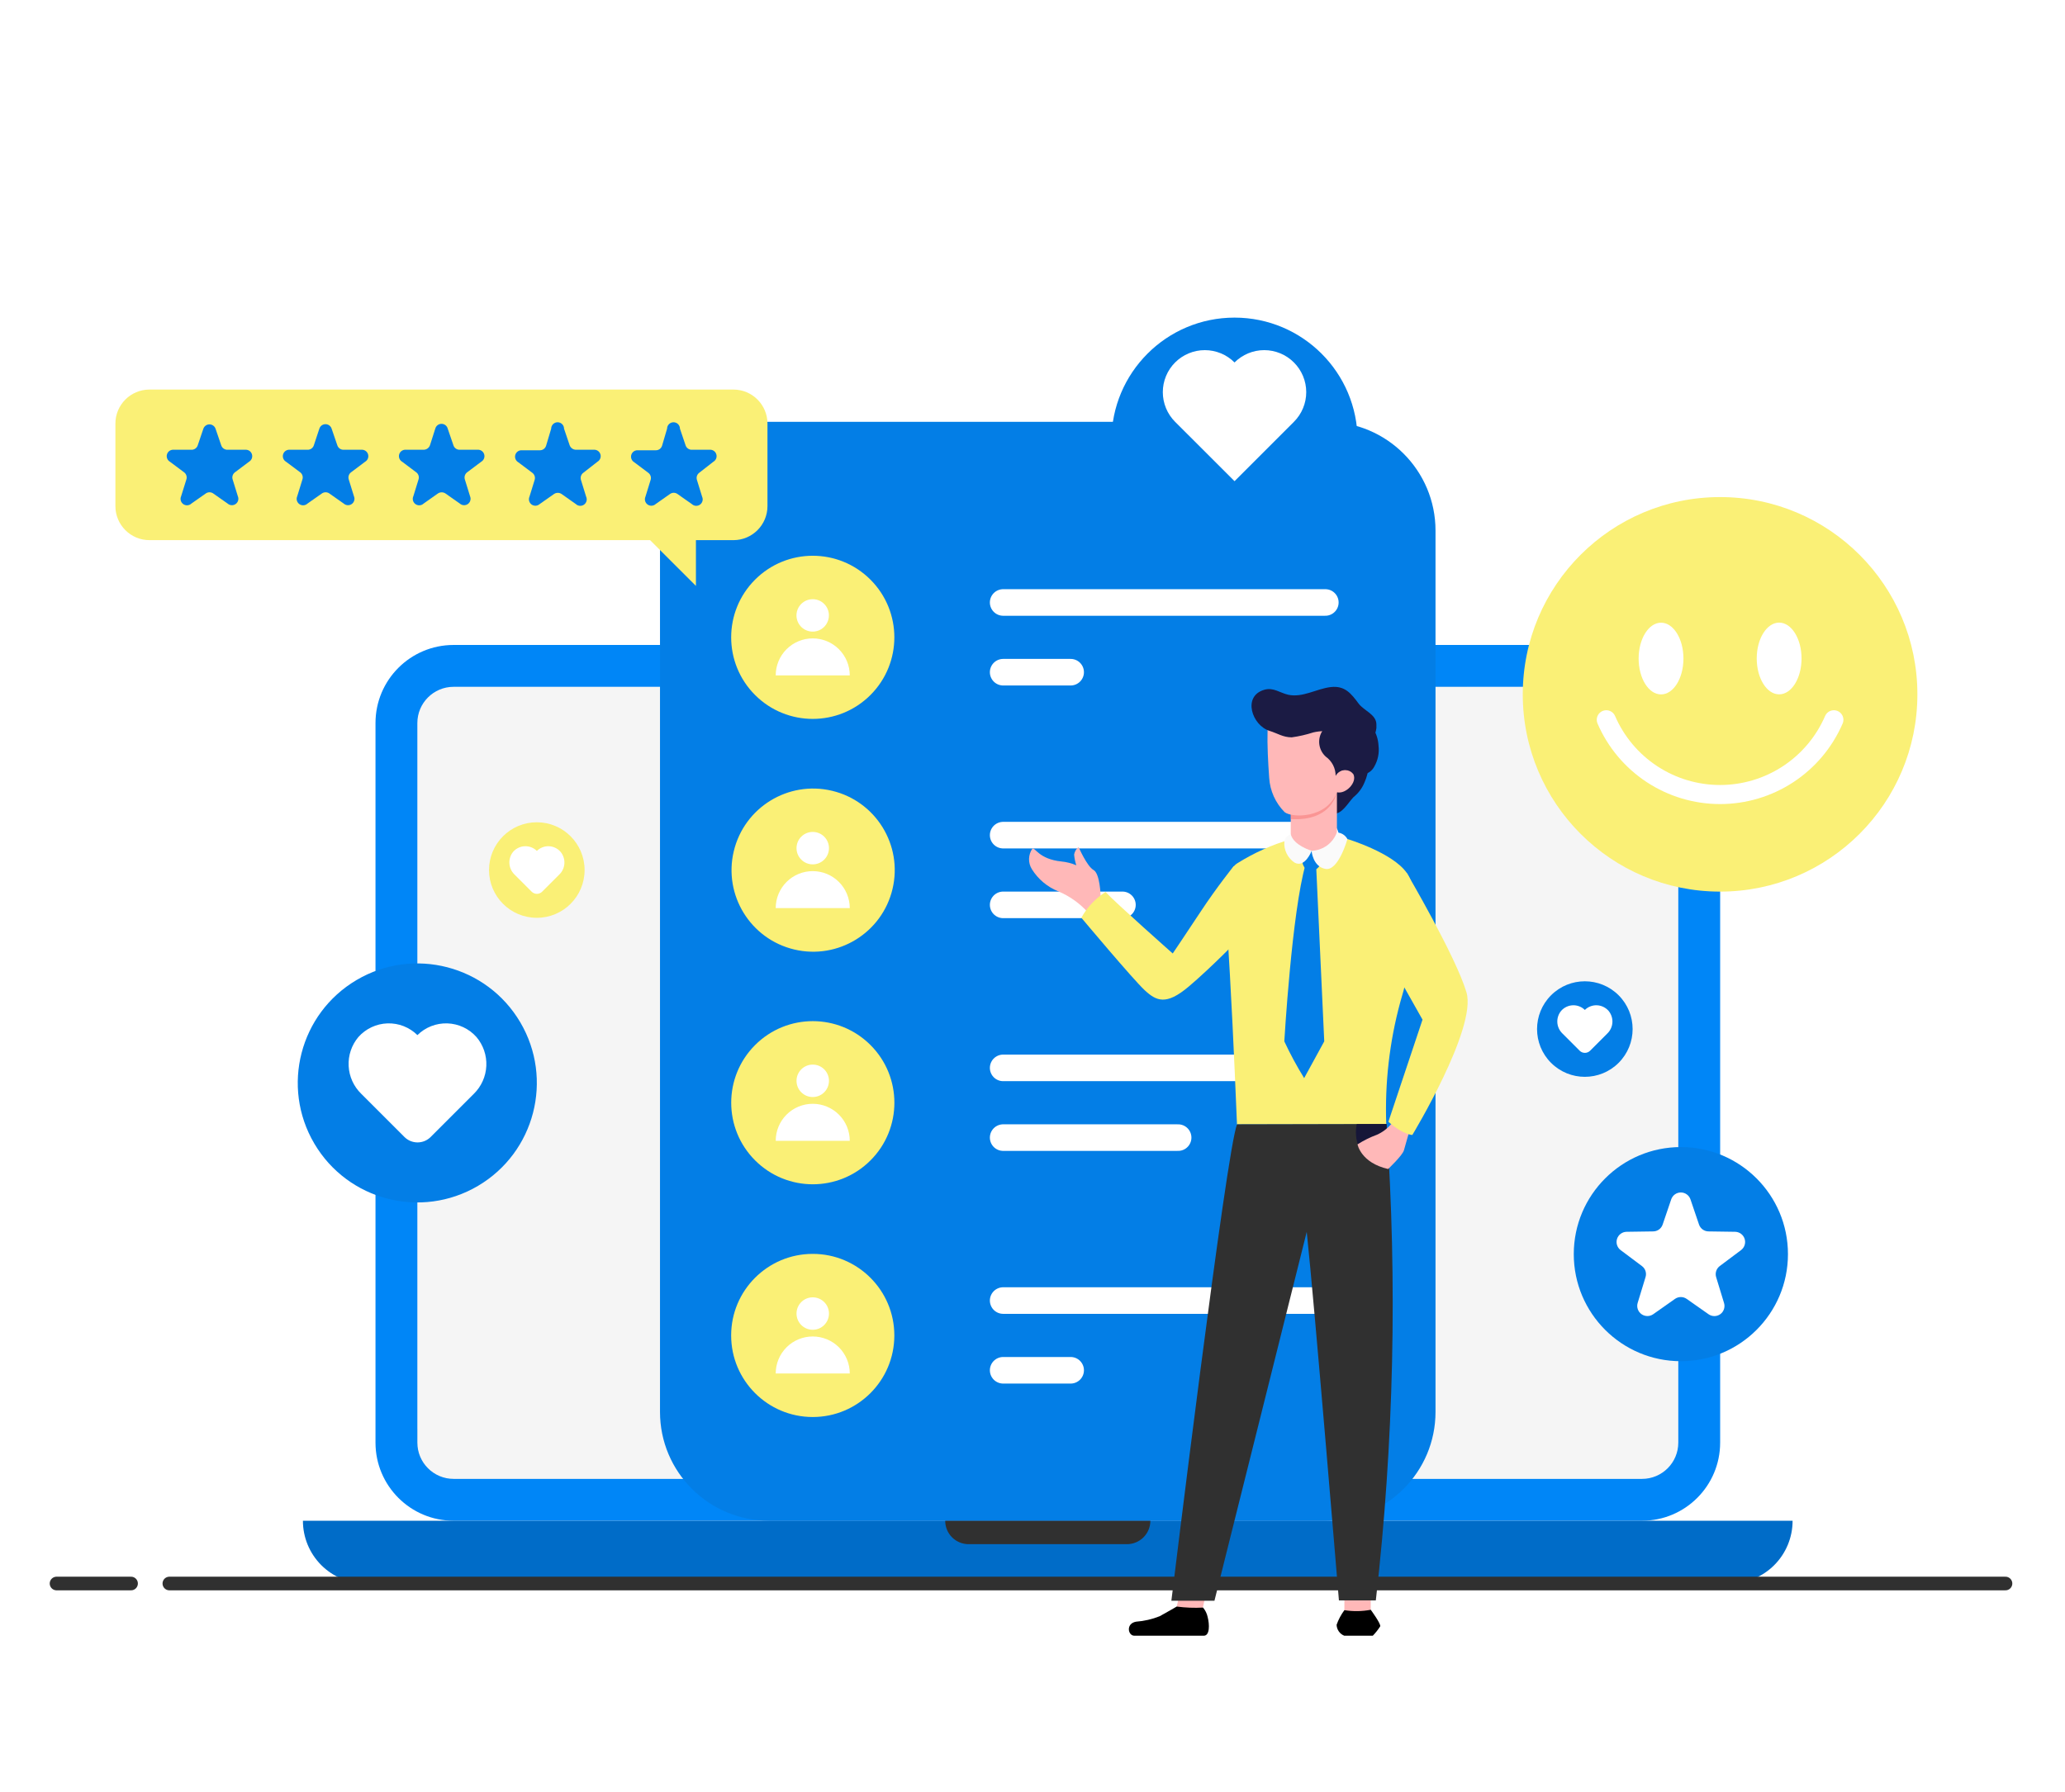
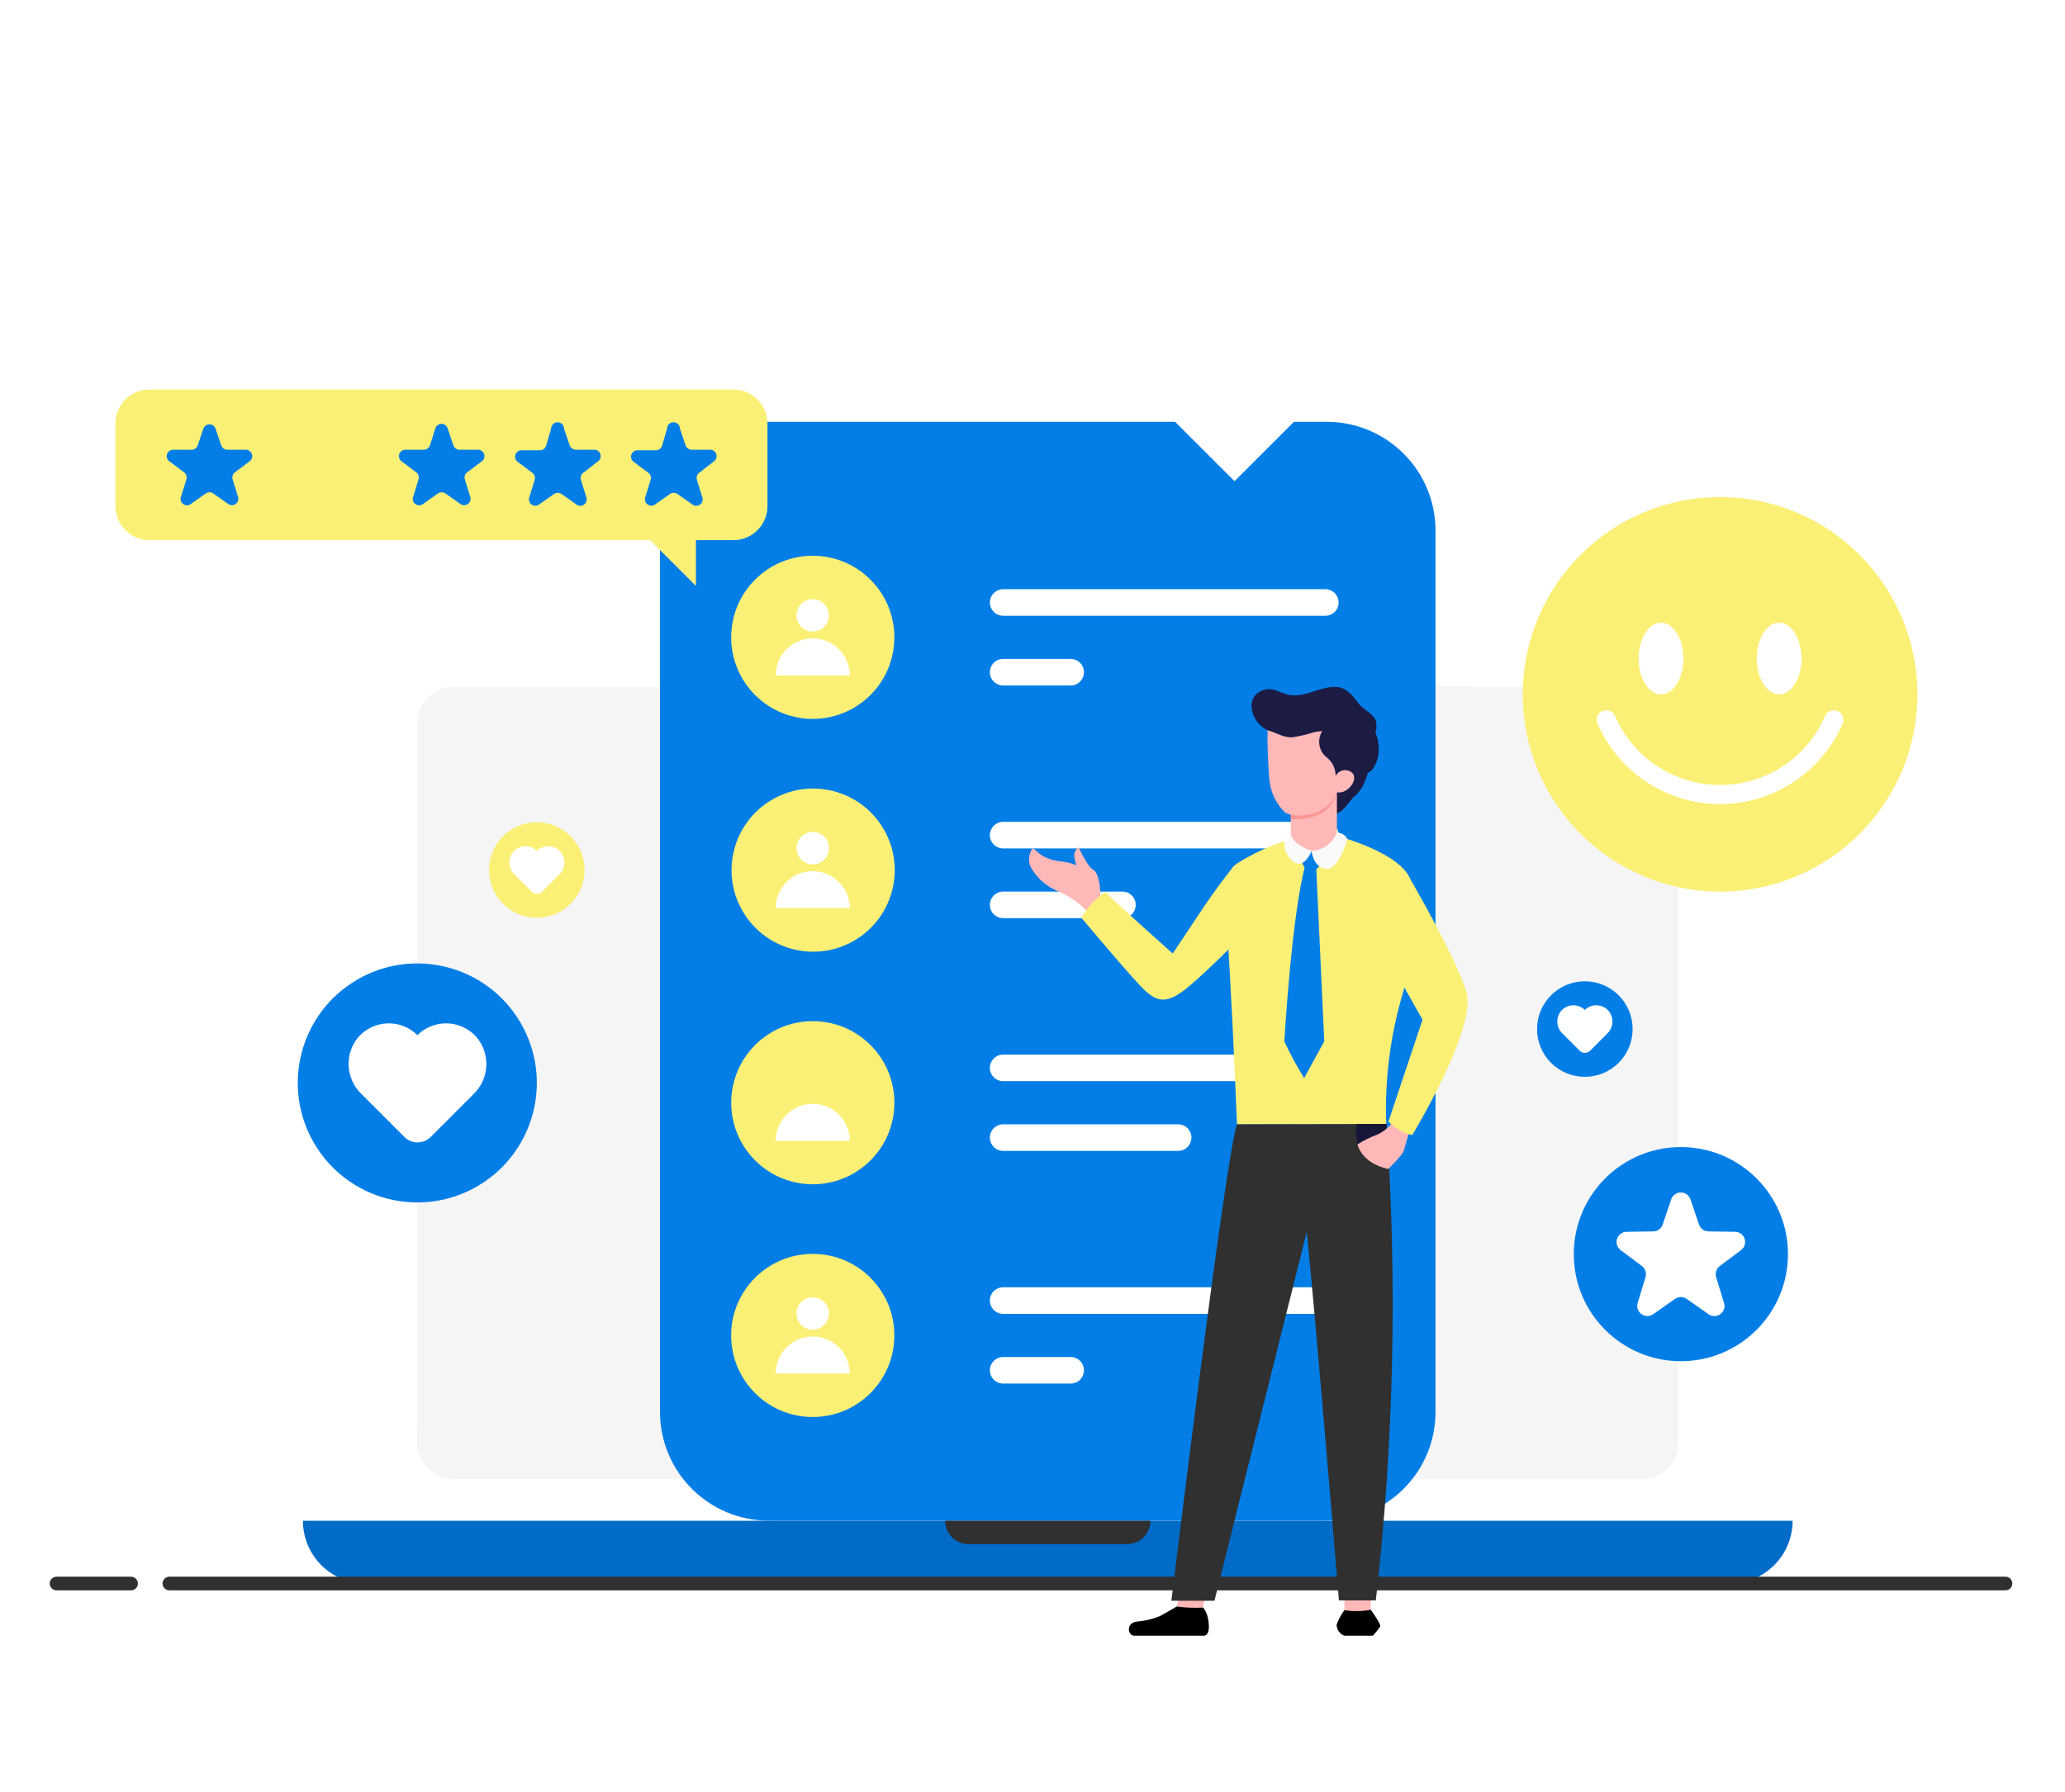
<svg xmlns="http://www.w3.org/2000/svg" width="303" height="263" viewBox="0 0 303 263" fill="none">
-   <path d="M240.938 94.658H66.558C60.228 94.658 55.097 99.79 55.097 106.12V211.73C55.097 218.06 60.228 223.192 66.558 223.192H240.938C247.268 223.192 252.399 218.06 252.399 211.73V106.12C252.399 99.79 247.268 94.658 240.938 94.658Z" fill="#0086F7" />
  <g style="mix-blend-mode:overlay" opacity="0.14">
    <g style="mix-blend-mode:overlay" opacity="0.14">
      <path d="M239.228 100.8L122.978 217.05H106.5L222.749 100.8H239.228Z" fill="white" />
    </g>
    <path d="M215.266 100.81L99.044 217.031H66.549C65.14 217.031 63.788 216.472 62.791 215.476C61.794 214.481 61.232 213.13 61.23 211.721V209.774L170.223 100.81H215.266Z" fill="black" />
  </g>
  <path d="M246.258 211.73V106.12C246.258 103.182 243.876 100.8 240.938 100.8L66.558 100.8C63.62 100.8 61.239 103.182 61.239 106.12V211.73C61.239 214.668 63.62 217.05 66.558 217.05H240.938C243.876 217.05 246.258 214.668 246.258 211.73Z" fill="#F5F5F5" />
  <path d="M194.667 61.908H112.811C103.992 61.908 96.842 69.058 96.842 77.877V207.214C96.842 216.033 103.992 223.182 112.811 223.182H194.667C203.486 223.182 210.635 216.033 210.635 207.214V77.877C210.635 69.058 203.486 61.908 194.667 61.908Z" fill="#037EE6" />
  <path d="M147.195 88.422H194.468" stroke="white" stroke-width="3.9" stroke-linecap="round" stroke-linejoin="round" />
  <path d="M147.195 98.655H157.098" stroke="white" stroke-width="3.9" stroke-linecap="round" stroke-linejoin="round" />
  <path d="M127.723 102.003C132.398 97.328 132.398 89.748 127.723 85.073C123.047 80.397 115.467 80.397 110.792 85.073C106.117 89.748 106.117 97.328 110.792 102.003C115.467 106.679 123.047 106.679 127.723 102.003Z" fill="#FAF076" />
  <path d="M121.627 90.321C121.627 90.792 121.487 91.253 121.225 91.645C120.962 92.037 120.59 92.342 120.154 92.522C119.719 92.702 119.24 92.748 118.777 92.656C118.315 92.563 117.891 92.335 117.558 92.001C117.226 91.668 117 91.242 116.909 90.78C116.818 90.317 116.867 89.838 117.048 89.403C117.23 88.968 117.537 88.597 117.929 88.337C118.322 88.076 118.783 87.938 119.255 87.94C119.567 87.94 119.876 88.002 120.165 88.121C120.453 88.241 120.715 88.417 120.935 88.638C121.156 88.859 121.33 89.122 121.449 89.411C121.567 89.699 121.628 90.009 121.627 90.321Z" fill="url(#paint0_linear_59_1178)" />
  <path d="M119.255 93.694C118.541 93.693 117.834 93.833 117.174 94.105C116.515 94.378 115.915 94.778 115.41 95.283C114.906 95.788 114.505 96.387 114.233 97.047C113.96 97.707 113.821 98.414 113.822 99.127H124.688C124.688 97.686 124.116 96.305 123.097 95.286C122.078 94.267 120.696 93.694 119.255 93.694Z" fill="url(#paint1_linear_59_1178)" />
  <path d="M147.195 122.57H194.468" stroke="white" stroke-width="3.9" stroke-linecap="round" stroke-linejoin="round" />
  <path d="M147.195 132.803H164.695" stroke="white" stroke-width="3.9" stroke-linecap="round" stroke-linejoin="round" />
  <path d="M130.961 130.472C132.489 124.039 128.512 117.586 122.079 116.058C115.646 114.53 109.193 118.507 107.665 124.94C106.137 131.373 110.114 137.826 116.547 139.354C122.98 140.881 129.433 136.905 130.961 130.472Z" fill="#FAF076" />
  <path d="M119.255 126.86C120.57 126.86 121.636 125.794 121.636 124.479C121.636 123.164 120.57 122.098 119.255 122.098C117.94 122.098 116.874 123.164 116.874 124.479C116.874 125.794 117.94 126.86 119.255 126.86Z" fill="url(#paint2_linear_59_1178)" />
  <path d="M119.255 127.852C118.542 127.851 117.836 127.99 117.176 128.262C116.517 128.534 115.918 128.934 115.414 129.437C114.909 129.941 114.509 130.539 114.236 131.198C113.962 131.857 113.822 132.563 113.822 133.276H124.688C124.686 131.836 124.112 130.457 123.093 129.44C122.075 128.423 120.694 127.852 119.255 127.852Z" fill="url(#paint3_linear_59_1178)" />
  <path d="M147.195 156.728H194.468" stroke="white" stroke-width="3.9" stroke-linecap="round" stroke-linejoin="round" />
  <path d="M147.195 166.961H172.868" stroke="white" stroke-width="3.9" stroke-linecap="round" stroke-linejoin="round" />
  <path d="M127.728 170.306C132.404 165.631 132.404 158.051 127.728 153.376C123.053 148.701 115.473 148.7 110.798 153.376C106.123 158.051 106.123 165.631 110.798 170.306C115.473 174.982 123.053 174.982 127.728 170.306Z" fill="#FAF076" />
-   <path d="M119.255 161.008C120.57 161.008 121.636 159.942 121.636 158.627C121.636 157.312 120.57 156.246 119.255 156.246C117.94 156.246 116.874 157.312 116.874 158.627C116.874 159.942 117.94 161.008 119.255 161.008Z" fill="url(#paint4_linear_59_1178)" />
  <path d="M119.255 162C118.541 161.999 117.834 162.139 117.174 162.412C116.515 162.684 115.915 163.084 115.41 163.589C114.906 164.094 114.505 164.693 114.233 165.353C113.96 166.013 113.821 166.72 113.822 167.434H124.688C124.688 165.993 124.116 164.611 123.097 163.592C122.078 162.573 120.696 162 119.255 162Z" fill="url(#paint5_linear_59_1178)" />
  <path d="M147.195 190.876H194.468" stroke="white" stroke-width="3.9" stroke-linecap="round" stroke-linejoin="round" />
  <path d="M147.195 201.11H157.098" stroke="white" stroke-width="3.9" stroke-linecap="round" stroke-linejoin="round" />
  <path d="M119.255 207.969C125.867 207.969 131.227 202.609 131.227 195.998C131.227 189.386 125.867 184.026 119.255 184.026C112.643 184.026 107.283 189.386 107.283 195.998C107.283 202.609 112.643 207.969 119.255 207.969Z" fill="#FAF076" />
  <path d="M119.255 195.166C120.57 195.166 121.636 194.1 121.636 192.785C121.636 191.47 120.57 190.404 119.255 190.404C117.94 190.404 116.874 191.47 116.874 192.785C116.874 194.1 117.94 195.166 119.255 195.166Z" fill="url(#paint6_linear_59_1178)" />
  <path d="M119.255 196.149C118.541 196.148 117.834 196.287 117.174 196.56C116.515 196.833 115.915 197.233 115.41 197.737C114.906 198.242 114.505 198.842 114.233 199.501C113.96 200.161 113.821 200.868 113.822 201.582H124.688C124.688 200.141 124.116 198.759 123.097 197.74C122.078 196.721 120.696 196.149 119.255 196.149Z" fill="url(#paint7_linear_59_1178)" />
  <path d="M253.788 232.404H53.66C52.45 232.406 51.252 232.168 50.133 231.706C49.015 231.243 47.999 230.564 47.143 229.709C46.288 228.853 45.609 227.837 45.147 226.719C44.684 225.6 44.447 224.402 44.448 223.192H263.029C263.031 224.404 262.792 225.605 262.328 226.725C261.864 227.845 261.182 228.863 260.324 229.719C259.465 230.575 258.446 231.253 257.324 231.714C256.202 232.175 255.001 232.409 253.788 232.404Z" fill="#006CC8" />
  <path d="M165.356 226.631H142.121C141.212 226.631 140.339 226.27 139.696 225.627C139.053 224.983 138.691 224.111 138.691 223.201H168.796C168.793 224.112 168.43 224.984 167.785 225.627C167.14 226.27 166.267 226.631 165.356 226.631Z" fill="#303030" />
  <path d="M70.135 174.047C78.479 169.13 81.257 158.379 76.34 150.035C71.423 141.69 60.672 138.912 52.328 143.829C43.983 148.746 41.205 159.497 46.122 167.841C51.039 176.186 61.79 178.964 70.135 174.047Z" fill="#037EE6" />
  <path d="M69.913 152.202C69.375 151.595 68.718 151.104 67.984 150.76C67.249 150.415 66.453 150.224 65.642 150.197C64.831 150.171 64.023 150.309 63.268 150.605C62.513 150.901 61.825 151.348 61.248 151.918C60.671 151.348 59.984 150.901 59.229 150.605C58.474 150.309 57.666 150.171 56.855 150.197C56.044 150.224 55.247 150.415 54.513 150.76C53.779 151.104 53.122 151.595 52.584 152.202C51.589 153.386 51.079 154.902 51.157 156.446C51.234 157.99 51.892 159.448 52.999 160.526L59.34 166.867C59.593 167.12 59.893 167.322 60.224 167.459C60.554 167.596 60.909 167.667 61.267 167.667C61.626 167.667 61.98 167.596 62.311 167.459C62.642 167.322 62.942 167.12 63.195 166.867L69.535 160.526C70.637 159.443 71.289 157.982 71.359 156.438C71.429 154.894 70.912 153.381 69.913 152.202Z" fill="white" />
  <path d="M78.766 134.703C82.639 134.703 85.778 131.564 85.778 127.692C85.778 123.82 82.639 120.681 78.766 120.681C74.894 120.681 71.755 123.82 71.755 127.692C71.755 131.564 74.894 134.703 78.766 134.703Z" fill="#FAF076" />
  <path d="M82.234 124.999C82.02 124.756 81.758 124.56 81.465 124.422C81.172 124.284 80.853 124.208 80.53 124.197C80.206 124.187 79.884 124.242 79.582 124.361C79.281 124.479 79.006 124.657 78.776 124.885C78.545 124.657 78.27 124.478 77.968 124.36C77.666 124.242 77.342 124.186 77.018 124.197C76.693 124.207 76.374 124.284 76.081 124.422C75.787 124.56 75.524 124.756 75.308 124.999C74.913 125.475 74.711 126.082 74.743 126.7C74.775 127.317 75.037 127.901 75.478 128.334L78.011 130.866C78.112 130.968 78.232 131.048 78.364 131.103C78.496 131.158 78.638 131.186 78.781 131.186C78.924 131.186 79.066 131.158 79.198 131.103C79.33 131.048 79.45 130.968 79.551 130.866L82.083 128.334C82.526 127.901 82.788 127.315 82.816 126.696C82.844 126.077 82.636 125.47 82.234 124.999Z" fill="white" />
  <path d="M237.503 155.988C240.241 153.25 240.241 148.811 237.503 146.073C234.765 143.335 230.326 143.335 227.588 146.073C224.85 148.811 224.849 153.25 227.587 155.988C230.325 158.726 234.765 158.726 237.503 155.988Z" fill="#037EE6" />
  <path d="M236.015 148.347C235.8 148.103 235.538 147.906 235.244 147.768C234.951 147.629 234.632 147.551 234.308 147.54C233.983 147.528 233.66 147.583 233.357 147.701C233.054 147.818 232.779 147.996 232.547 148.224C232.316 147.996 232.04 147.818 231.738 147.701C231.435 147.583 231.112 147.528 230.787 147.54C230.463 147.551 230.144 147.629 229.85 147.768C229.557 147.906 229.294 148.103 229.079 148.347C228.681 148.819 228.476 149.426 228.508 150.043C228.54 150.661 228.805 151.243 229.25 151.673L231.782 154.205C231.883 154.306 232.003 154.387 232.135 154.442C232.267 154.497 232.409 154.525 232.552 154.525C232.695 154.525 232.837 154.497 232.969 154.442C233.101 154.387 233.221 154.306 233.322 154.205L235.854 151.673C236.298 151.242 236.561 150.659 236.591 150.041C236.621 149.424 236.415 148.818 236.015 148.347Z" fill="white" />
  <path d="M246.635 199.777C255.314 199.777 262.349 192.742 262.349 184.064C262.349 175.386 255.314 168.35 246.635 168.35C237.957 168.35 230.922 175.386 230.922 184.064C230.922 192.742 237.957 199.777 246.635 199.777Z" fill="#037EE6" />
  <path d="M248.044 176.023L249.301 179.727C249.401 180.016 249.589 180.267 249.837 180.447C250.086 180.626 250.383 180.724 250.69 180.728L254.601 180.785C254.911 180.792 255.212 180.894 255.461 181.079C255.71 181.264 255.895 181.522 255.991 181.818C256.086 182.113 256.088 182.43 255.994 182.726C255.901 183.022 255.718 183.281 255.471 183.469L252.343 185.812C252.097 185.997 251.914 186.253 251.82 186.545C251.725 186.838 251.723 187.153 251.814 187.447L252.967 191.226C253.06 191.523 253.058 191.842 252.961 192.137C252.864 192.433 252.676 192.69 252.424 192.873C252.172 193.056 251.869 193.155 251.558 193.156C251.246 193.157 250.943 193.061 250.69 192.88L247.486 190.631C247.236 190.456 246.937 190.362 246.631 190.362C246.325 190.362 246.027 190.456 245.776 190.631L242.582 192.88C242.328 193.058 242.025 193.153 241.714 193.15C241.404 193.148 241.102 193.049 240.85 192.867C240.599 192.685 240.41 192.429 240.311 192.135C240.211 191.841 240.206 191.523 240.296 191.226L241.448 187.447C241.542 187.153 241.542 186.837 241.447 186.544C241.352 186.251 241.167 185.995 240.919 185.812L237.792 183.469C237.544 183.281 237.361 183.022 237.268 182.726C237.175 182.43 237.176 182.113 237.272 181.818C237.367 181.522 237.553 181.264 237.802 181.079C238.05 180.894 238.351 180.792 238.661 180.785L242.573 180.728C242.88 180.725 243.178 180.628 243.427 180.448C243.675 180.269 243.862 180.017 243.962 179.727L245.219 176.023C245.319 175.728 245.51 175.472 245.763 175.291C246.016 175.11 246.32 175.013 246.631 175.013C246.943 175.013 247.246 175.11 247.499 175.291C247.753 175.472 247.943 175.728 248.044 176.023Z" fill="white" />
  <path d="M252.39 130.857C268.379 130.857 281.341 117.895 281.341 101.906C281.341 85.916 268.379 72.954 252.39 72.954C236.4 72.954 223.438 85.916 223.438 101.906C223.438 117.895 236.4 130.857 252.39 130.857Z" fill="#FAF076" />
  <path d="M247.014 96.652C247.014 99.553 245.549 101.915 243.726 101.915C241.902 101.915 240.438 99.553 240.438 96.652C240.438 93.751 241.912 91.389 243.726 91.389C245.54 91.389 247.014 93.742 247.014 96.652Z" fill="white" />
  <path d="M261.055 101.905C262.871 101.905 264.343 99.549 264.343 96.642C264.343 93.736 262.871 91.379 261.055 91.379C259.239 91.379 257.767 93.736 257.767 96.642C257.767 99.549 259.239 101.905 261.055 101.905Z" fill="white" />
  <path d="M269.086 105.638C267.678 108.896 265.346 111.672 262.38 113.621C259.413 115.571 255.94 116.61 252.39 116.61C248.84 116.61 245.367 115.571 242.401 113.621C239.434 111.672 237.102 108.896 235.694 105.638" stroke="white" stroke-width="2.8" stroke-miterlimit="10" stroke-linecap="round" />
  <g filter="url(#filter0_d_59_1178)">
-     <path d="M181.145 78.727C191.118 78.727 199.202 70.643 199.202 60.67C199.202 50.698 191.118 42.614 181.145 42.614C171.173 42.614 163.088 50.698 163.088 60.67C163.088 70.643 171.173 78.727 181.145 78.727Z" fill="#037EE6" />
-   </g>
+     </g>
  <path d="M189.857 53.197C189.286 52.623 188.607 52.169 187.859 51.858C187.112 51.548 186.311 51.388 185.501 51.388C184.692 51.388 183.891 51.548 183.143 51.858C182.396 52.169 181.717 52.623 181.145 53.197C180.573 52.624 179.894 52.169 179.146 51.859C178.399 51.549 177.597 51.389 176.788 51.389C175.979 51.388 175.177 51.547 174.429 51.857C173.681 52.166 173.001 52.62 172.429 53.192C171.856 53.764 171.402 54.443 171.092 55.191C170.781 55.938 170.622 56.74 170.621 57.549C170.621 58.358 170.78 59.16 171.089 59.908C171.398 60.656 171.852 61.336 172.424 61.908L181.145 70.62L189.857 61.908C190.43 61.337 190.885 60.658 191.195 59.91C191.506 59.163 191.665 58.362 191.665 57.552C191.665 56.743 191.506 55.942 191.195 55.194C190.885 54.447 190.43 53.768 189.857 53.197Z" fill="url(#paint8_linear_59_1178)" />
  <path d="M107.614 57.174H21.931C19.171 57.174 16.933 59.412 16.933 62.173V74.277C16.933 77.037 19.171 79.275 21.931 79.275H107.614C110.374 79.275 112.612 77.037 112.612 74.277V62.173C112.612 59.412 110.374 57.174 107.614 57.174Z" fill="#FAF076" />
  <path d="M102.115 85.993L92.647 76.535H102.115V85.993Z" fill="#FAF076" />
  <path d="M31.626 62.919L32.457 65.348C32.52 65.547 32.646 65.72 32.817 65.839C32.988 65.959 33.194 66.019 33.402 66.009H35.972C36.187 65.988 36.402 66.041 36.583 66.159C36.763 66.278 36.898 66.454 36.964 66.659C37.03 66.865 37.024 67.087 36.947 67.288C36.87 67.489 36.726 67.658 36.539 67.767L34.489 69.307C34.324 69.424 34.201 69.591 34.138 69.783C34.075 69.975 34.075 70.183 34.139 70.374L34.895 72.822C34.982 73.019 34.999 73.24 34.943 73.449C34.886 73.657 34.761 73.84 34.586 73.966C34.412 74.093 34.199 74.157 33.984 74.146C33.769 74.136 33.563 74.052 33.402 73.908L31.304 72.434C31.142 72.314 30.945 72.249 30.742 72.249C30.54 72.249 30.343 72.314 30.18 72.434L28.082 73.908C27.922 74.058 27.715 74.147 27.497 74.16C27.278 74.174 27.062 74.111 26.884 73.983C26.707 73.854 26.58 73.668 26.524 73.457C26.469 73.245 26.488 73.021 26.58 72.822L27.345 70.374C27.409 70.183 27.409 69.975 27.346 69.783C27.284 69.591 27.161 69.424 26.996 69.307L24.936 67.767C24.748 67.658 24.603 67.488 24.526 67.286C24.448 67.083 24.443 66.86 24.51 66.654C24.578 66.448 24.715 66.271 24.897 66.154C25.079 66.036 25.297 65.985 25.512 66.009H28.073C28.281 66.019 28.487 65.959 28.658 65.839C28.829 65.72 28.956 65.547 29.018 65.348L29.84 62.919C29.904 62.734 30.025 62.573 30.185 62.459C30.345 62.345 30.536 62.283 30.733 62.283C30.929 62.283 31.121 62.345 31.281 62.459C31.441 62.573 31.561 62.734 31.626 62.919Z" fill="#037EE6" />
-   <path d="M48.662 62.919L49.493 65.348C49.556 65.547 49.682 65.72 49.853 65.839C50.024 65.959 50.23 66.019 50.438 66.009H53.008C53.223 65.988 53.438 66.041 53.619 66.159C53.799 66.278 53.934 66.454 54 66.659C54.066 66.865 54.06 67.087 53.983 67.288C53.906 67.489 53.762 67.658 53.575 67.767L51.525 69.307C51.36 69.424 51.237 69.591 51.174 69.783C51.111 69.975 51.112 70.183 51.175 70.374L51.931 72.822C52.018 73.019 52.035 73.24 51.979 73.448C51.922 73.657 51.797 73.84 51.623 73.966C51.448 74.093 51.236 74.157 51.02 74.146C50.805 74.136 50.599 74.052 50.438 73.908L48.341 72.434C48.178 72.314 47.981 72.249 47.778 72.249C47.576 72.249 47.379 72.314 47.216 72.434L45.118 73.908C44.958 74.058 44.751 74.147 44.533 74.16C44.314 74.174 44.098 74.111 43.921 73.983C43.743 73.854 43.616 73.668 43.56 73.457C43.505 73.245 43.525 73.021 43.616 72.822L44.372 70.374C44.437 70.183 44.439 69.977 44.377 69.785C44.316 69.593 44.195 69.425 44.032 69.307L41.972 67.767C41.784 67.658 41.639 67.488 41.562 67.286C41.484 67.083 41.479 66.86 41.547 66.654C41.614 66.448 41.751 66.271 41.933 66.154C42.115 66.036 42.333 65.985 42.548 66.009H45.109C45.318 66.019 45.523 65.959 45.694 65.839C45.865 65.72 45.992 65.547 46.054 65.348L46.857 62.919C46.917 62.727 47.037 62.558 47.199 62.439C47.361 62.319 47.558 62.255 47.76 62.255C47.961 62.255 48.157 62.319 48.32 62.439C48.482 62.558 48.602 62.727 48.662 62.919Z" fill="#037EE6" />
  <path d="M65.698 62.919L66.53 65.348C66.592 65.547 66.719 65.72 66.89 65.839C67.061 65.959 67.266 66.019 67.475 66.009H70.036C70.251 65.985 70.468 66.036 70.651 66.154C70.833 66.271 70.97 66.448 71.037 66.654C71.105 66.86 71.1 67.083 71.022 67.286C70.945 67.488 70.8 67.658 70.612 67.767L68.561 69.307C68.397 69.424 68.274 69.591 68.211 69.783C68.148 69.975 68.148 70.183 68.212 70.374L68.968 72.822C69.055 73.019 69.072 73.24 69.015 73.448C68.959 73.657 68.833 73.84 68.659 73.966C68.485 74.093 68.272 74.157 68.057 74.146C67.841 74.136 67.636 74.052 67.475 73.908L65.377 72.434C65.211 72.319 65.013 72.256 64.81 72.256C64.608 72.256 64.41 72.319 64.243 72.434L62.155 73.908C61.995 74.058 61.788 74.147 61.569 74.16C61.351 74.174 61.135 74.111 60.957 73.983C60.78 73.854 60.653 73.668 60.597 73.457C60.541 73.245 60.561 73.021 60.653 72.822L61.409 70.374C61.472 70.183 61.473 69.975 61.41 69.783C61.347 69.591 61.224 69.424 61.059 69.307L59.009 67.767C58.821 67.658 58.676 67.488 58.598 67.286C58.521 67.083 58.516 66.86 58.583 66.654C58.651 66.448 58.787 66.271 58.97 66.154C59.152 66.036 59.369 65.985 59.585 66.009H62.146C62.352 66.01 62.554 65.946 62.723 65.828C62.892 65.71 63.02 65.542 63.091 65.348L63.865 62.919C63.917 62.715 64.035 62.534 64.201 62.404C64.367 62.275 64.571 62.204 64.782 62.204C64.993 62.204 65.197 62.275 65.363 62.404C65.529 62.534 65.647 62.715 65.698 62.919Z" fill="#037EE6" />
  <path d="M82.763 62.919L83.585 65.348C83.656 65.542 83.784 65.71 83.953 65.828C84.122 65.946 84.324 66.01 84.53 66.009H87.091C87.307 65.985 87.524 66.036 87.706 66.154C87.889 66.271 88.025 66.448 88.093 66.654C88.16 66.86 88.155 67.083 88.078 67.286C88 67.488 87.855 67.658 87.667 67.766L85.598 69.382C85.433 69.499 85.31 69.666 85.247 69.859C85.184 70.051 85.185 70.258 85.248 70.45L86.004 72.897C86.096 73.096 86.116 73.321 86.06 73.532C86.004 73.744 85.877 73.93 85.7 74.058C85.522 74.187 85.306 74.249 85.088 74.236C84.869 74.222 84.662 74.133 84.502 73.984L82.414 72.51C82.247 72.394 82.049 72.332 81.847 72.332C81.644 72.332 81.446 72.394 81.28 72.51L79.182 73.984C79.021 74.127 78.816 74.211 78.6 74.222C78.385 74.232 78.172 74.169 77.998 74.042C77.824 73.915 77.698 73.732 77.642 73.524C77.586 73.316 77.602 73.095 77.689 72.897L78.445 70.45C78.509 70.258 78.509 70.051 78.446 69.859C78.383 69.666 78.26 69.499 78.096 69.382L76.045 67.842C75.859 67.734 75.715 67.565 75.637 67.364C75.56 67.162 75.554 66.94 75.62 66.735C75.687 66.53 75.821 66.353 76.001 66.235C76.182 66.117 76.397 66.064 76.612 66.085H79.182C79.391 66.094 79.596 66.034 79.767 65.915C79.938 65.795 80.065 65.622 80.127 65.423L80.874 62.919C80.874 62.669 80.973 62.428 81.15 62.251C81.328 62.074 81.568 61.974 81.818 61.974C82.069 61.974 82.309 62.074 82.487 62.251C82.664 62.428 82.763 62.669 82.763 62.919Z" fill="#037EE6" />
  <path d="M99.771 62.919L100.593 65.348C100.655 65.547 100.782 65.72 100.953 65.839C101.124 65.959 101.33 66.019 101.538 66.009H104.099C104.314 65.985 104.531 66.036 104.714 66.154C104.896 66.271 105.033 66.448 105.1 66.654C105.168 66.86 105.163 67.083 105.085 67.286C105.008 67.488 104.863 67.658 104.675 67.766L102.606 69.382C102.442 69.501 102.321 69.668 102.26 69.86C102.199 70.052 102.201 70.259 102.266 70.45L103.021 72.897C103.113 73.096 103.133 73.321 103.077 73.532C103.022 73.744 102.894 73.93 102.717 74.058C102.54 74.187 102.323 74.249 102.105 74.236C101.886 74.222 101.679 74.133 101.519 73.984L99.421 72.51C99.259 72.389 99.062 72.324 98.859 72.324C98.657 72.324 98.46 72.389 98.297 72.51L96.199 73.984C96.038 74.127 95.833 74.211 95.617 74.222C95.402 74.232 95.189 74.169 95.015 74.042C94.841 73.915 94.715 73.732 94.659 73.524C94.603 73.316 94.62 73.095 94.706 72.897L95.462 70.45C95.526 70.258 95.526 70.051 95.463 69.859C95.4 69.666 95.278 69.499 95.113 69.382L93.062 67.842C92.876 67.734 92.732 67.565 92.654 67.364C92.577 67.162 92.571 66.94 92.637 66.735C92.704 66.53 92.838 66.353 93.019 66.235C93.199 66.117 93.415 66.064 93.629 66.085H96.199C96.408 66.094 96.613 66.034 96.784 65.915C96.955 65.795 97.082 65.622 97.144 65.423L97.881 62.919C97.881 62.669 97.981 62.428 98.158 62.251C98.335 62.074 98.576 61.974 98.826 61.974C99.077 61.974 99.317 62.074 99.494 62.251C99.671 62.428 99.771 62.669 99.771 62.919Z" fill="#037EE6" />
  <path d="M24.851 232.405H294.268" stroke="#303030" stroke-width="2" stroke-linecap="round" stroke-linejoin="round" />
  <path d="M8.296 232.405H19.229" stroke="#303030" stroke-width="2" stroke-linecap="round" stroke-linejoin="round" />
  <path d="M201.13 231.45H197.265V236.779H201.13V231.45Z" fill="#FFB8B8" />
  <path d="M172.509 236.477H176.374L177.574 231.148H173.709L172.509 236.477Z" fill="#FFB8B8" />
  <path d="M161.492 131.462C161.492 131.462 161.416 128.221 160.452 127.682C159.489 127.144 158.26 124.309 158.26 124.309C157.913 124.588 157.681 124.985 157.608 125.424C157.653 125.958 157.761 126.484 157.929 126.992C157.231 126.696 156.492 126.508 155.737 126.435C152.43 126.095 151.873 124.328 151.485 124.545C151.177 124.986 151.006 125.508 150.993 126.046C150.979 126.583 151.124 127.113 151.41 127.569C152.324 129.035 153.681 130.174 155.284 130.819C156.991 131.536 158.513 132.631 159.734 134.022L162.059 132.133L161.492 131.462Z" fill="#FFB8B8" />
  <path d="M200.799 112.545C200.743 113.312 200.555 114.063 200.241 114.765C199.901 115.636 199.337 116.402 198.607 116.986C197.718 117.931 196.963 119.433 195.706 119.442C194.033 119.442 194.704 114.132 195.356 113.244C196.008 112.356 199.287 111.042 200.799 112.545Z" fill="#1B1B44" />
-   <path d="M197.728 123.146C197.728 123.146 204.342 125.14 206.412 128.107C208.481 131.074 208.084 138.293 205.467 147.062C203.88 152.908 203.185 158.961 203.407 165.015H181.504C181.504 165.015 180.985 152.107 180.474 143.216C179.964 134.325 179.322 128.098 181.523 126.718C183.971 125.179 186.619 123.986 189.394 123.175L197.728 123.146Z" fill="#FAF076" />
+   <path d="M197.728 123.146C197.728 123.146 204.342 125.14 206.412 128.107C208.481 131.074 208.084 138.293 205.467 147.062C203.88 152.908 203.185 158.961 203.407 165.015H181.504C181.504 165.015 180.985 152.107 180.474 143.216C179.964 134.325 179.322 128.098 181.523 126.718C183.971 125.179 186.619 123.986 189.394 123.175L197.728 123.146" fill="#FAF076" />
  <path d="M196.169 115.021V125.395L192.465 124.866L189.395 125.395V115.021H196.169Z" fill="#FFB8B8" />
  <path opacity="0.42" d="M196.15 116.277C196.15 116.277 195.489 120.595 189.375 120.208V117.213L196.15 116.277Z" fill="#F26463" />
  <path d="M181.032 127.106C181.032 127.106 178.509 130.252 176.223 133.72C173.936 137.188 172.075 139.937 172.075 139.937C172.075 139.937 163.637 132.463 162.219 130.914C160.738 131.857 159.517 133.156 158.667 134.693C158.667 134.693 166.226 143.717 167.955 145.323C169.684 146.93 171.111 147.582 174.399 144.813C177.687 142.044 181.873 137.717 181.873 137.717C181.873 137.717 183.971 131.443 181.032 127.106Z" fill="#FAF076" />
  <path d="M203.445 164.968C205.051 188.274 204.526 211.678 201.876 234.889H196.462C196.462 234.889 192.871 191.368 191.738 180.794L178.197 234.937H171.876C171.876 234.937 179.993 168.284 181.523 165.015L203.445 164.968Z" fill="#303030" />
  <path d="M176.525 235.938C176.855 236.331 177.085 236.798 177.196 237.299C177.489 238.433 177.526 240.067 176.629 240.067H166.443C165.498 240.067 165.167 238.282 166.689 238.008C167.882 237.92 169.055 237.649 170.166 237.204C171.196 236.647 172.66 235.787 172.66 235.787C173.941 235.958 175.235 236.009 176.525 235.938Z" fill="black" />
  <path d="M193.108 126.832L194.308 152.835L191.359 158.23C190.285 156.49 189.313 154.689 188.449 152.835C188.449 152.835 189.555 133.824 191.577 126.832H193.108Z" fill="#037EE6" />
  <path d="M192.493 124.857C193.037 125.263 193.475 125.795 193.769 126.407C193.967 127.115 192.89 127.899 192.276 127.899C191.662 127.899 191.076 126.955 191.123 126.501C191.215 126.143 191.386 125.809 191.623 125.525C191.86 125.24 192.157 125.012 192.493 124.857Z" fill="#037EE6" />
  <path d="M185.993 107.15C185.927 109.304 186.068 111.921 186.229 114.151C186.345 116.049 187.148 117.839 188.487 119.187C189.508 120.038 194.657 120.208 196.169 116.277C197.464 116.598 199.202 114.813 198.569 113.603C198.427 113.426 198.248 113.281 198.045 113.178C197.842 113.075 197.62 113.017 197.393 113.007C197.166 112.997 196.939 113.036 196.728 113.121C196.517 113.206 196.326 113.335 196.169 113.499C196.169 110.523 196.169 106.942 192.701 106.195C191.227 105.874 188.742 105.694 187.287 106.365C186.853 106.573 186.012 106.649 185.993 107.15Z" fill="#FFB8B8" />
  <path d="M201.961 106.866C201.971 106.684 201.971 106.501 201.961 106.318C201.961 104.863 200.128 104.296 199.363 103.276C198.238 101.764 197.331 100.601 195.262 100.838C193.193 101.074 191.123 102.435 189.007 101.962C187.779 101.679 186.843 100.847 185.511 101.235C182.251 102.179 183.725 106.488 186.295 107.272C187.457 107.631 188.27 108.217 189.536 108.217C190.614 108.069 191.676 107.826 192.711 107.49C193.746 107.249 194.822 107.249 195.857 107.49C197.199 107.858 198.427 108.794 199.845 108.879C201.262 108.964 201.82 107.981 201.961 106.866Z" fill="#1B1B44" />
  <path d="M194.525 111.043C194.977 111.364 195.345 111.789 195.599 112.282C195.852 112.776 195.983 113.323 195.98 113.877C196.098 113.66 196.262 113.471 196.46 113.324C196.659 113.176 196.887 113.074 197.129 113.023C197.37 112.973 197.62 112.976 197.861 113.032C198.102 113.088 198.327 113.196 198.522 113.348C198.777 113.511 199.064 113.62 199.363 113.667C199.663 113.714 199.968 113.698 200.261 113.621C200.554 113.543 200.828 113.406 201.066 113.218C201.303 113.029 201.499 112.794 201.64 112.526C202.182 111.593 202.405 110.508 202.273 109.436C202.228 108.562 201.969 107.711 201.517 106.961C201.134 106.23 200.567 105.612 199.873 105.165C199.216 104.881 198.49 104.796 197.785 104.92C197.098 105.033 196.428 105.233 195.791 105.515C195.316 105.708 194.895 106.013 194.563 106.403C194.352 106.684 194.168 106.985 194.015 107.301C193.647 107.885 193.496 108.58 193.589 109.265C193.683 109.949 194.014 110.578 194.525 111.043Z" fill="#1B1B44" />
  <path d="M196.15 122.183C195.871 122.949 195.37 123.614 194.709 124.092C194.049 124.57 193.261 124.84 192.446 124.866C192.446 124.866 192.616 127.21 194.506 127.531C196.396 127.852 197.709 123.147 197.709 123.147C197.559 122.861 197.335 122.622 197.061 122.452C196.787 122.283 196.473 122.19 196.15 122.183Z" fill="#FAFAFA" />
  <path d="M192.465 124.866C192.465 124.866 189.801 124.092 189.395 122.438C189.151 122.513 188.934 122.654 188.767 122.846C188.6 123.038 188.49 123.273 188.45 123.525C188.407 124.123 188.522 124.721 188.784 125.26C189.046 125.799 189.446 126.26 189.943 126.596C191.483 127.455 192.465 124.866 192.465 124.866Z" fill="#FAFAFA" />
  <path d="M199.079 164.968C199.079 164.968 197.775 170.221 203.719 171.582C203.719 171.582 203.482 166.678 203.445 164.968H199.079Z" fill="#161638" />
  <path d="M204.134 164.968C203.561 165.647 202.84 166.187 202.027 166.545C201.034 166.912 200.084 167.384 199.192 167.953C199.192 167.953 199.674 170.665 203.681 171.572C203.681 171.572 205.807 169.569 206.005 168.804C206.204 168.038 206.95 165.516 206.95 165.516L204.134 164.968Z" fill="#FFB8B8" />
  <path d="M206.412 128.117C206.412 128.117 213.631 140.4 215.18 145.654C216.73 150.907 207.234 166.574 207.234 166.574C207.234 166.574 205.911 166.574 203.719 164.637L208.727 149.651L204.22 141.657C204.22 141.657 201.895 132.104 206.412 128.117Z" fill="#FAF076" />
  <path d="M201.13 236.26C201.13 236.26 202.66 238.338 202.519 238.697C202.202 239.189 201.838 239.648 201.432 240.067H197.246C196.922 239.939 196.643 239.718 196.444 239.432C196.244 239.147 196.132 238.809 196.122 238.461C196.393 237.693 196.778 236.97 197.265 236.316C198.547 236.523 199.855 236.504 201.13 236.26Z" fill="black" />
  <defs>
    <filter id="filter0_d_59_1178" x="159.088" y="42.614" width="44.114" height="44.114" filterUnits="userSpaceOnUse" color-interpolation-filters="sRGB">
      <feFlood flood-opacity="0" result="BackgroundImageFix" />
      <feColorMatrix in="SourceAlpha" type="matrix" values="0 0 0 0 0 0 0 0 0 0 0 0 0 0 0 0 0 0 127 0" result="hardAlpha" />
      <feOffset dy="4" />
      <feGaussianBlur stdDeviation="2" />
      <feComposite in2="hardAlpha" operator="out" />
      <feColorMatrix type="matrix" values="0 0 0 0 0 0 0 0 0 0 0 0 0 0 0 0 0 0 0.25 0" />
      <feBlend mode="normal" in2="BackgroundImageFix" result="effect1_dropShadow_59_1178" />
      <feBlend mode="normal" in="SourceGraphic" in2="effect1_dropShadow_59_1178" result="shape" />
    </filter>
    <linearGradient id="paint0_linear_59_1178" x1="4596.35" y1="747.179" x2="4596.35" y2="794.468" gradientUnits="userSpaceOnUse">
      <stop stop-color="white" />
      <stop offset="0.36" stop-color="#EFEEFE" />
      <stop offset="0.74" stop-color="#BBB4F8" />
    </linearGradient>
    <linearGradient id="paint1_linear_59_1178" x1="10334.8" y1="878.836" x2="10334.8" y2="940.448" gradientUnits="userSpaceOnUse">
      <stop stop-color="white" />
      <stop offset="0.36" stop-color="#EFEEFE" />
      <stop offset="0.74" stop-color="#BBB4F8" />
    </linearGradient>
    <linearGradient id="paint2_linear_59_1178" x1="680.867" y1="522.46" x2="680.867" y2="569.702" gradientUnits="userSpaceOnUse">
      <stop stop-color="white" />
      <stop offset="0.36" stop-color="#EFEEFE" />
      <stop offset="0.74" stop-color="#BBB4F8" />
    </linearGradient>
    <linearGradient id="paint3_linear_59_1178" x1="10334.8" y1="1107.64" x2="10334.8" y2="1169.2" gradientUnits="userSpaceOnUse">
      <stop stop-color="white" />
      <stop offset="0.36" stop-color="#EFEEFE" />
      <stop offset="0.74" stop-color="#BBB4F8" />
    </linearGradient>
    <linearGradient id="paint4_linear_59_1178" x1="680.867" y1="728.716" x2="680.867" y2="776.005" gradientUnits="userSpaceOnUse">
      <stop stop-color="white" />
      <stop offset="0.36" stop-color="#EFEEFE" />
      <stop offset="0.74" stop-color="#BBB4F8" />
    </linearGradient>
    <linearGradient id="paint5_linear_59_1178" x1="10334.8" y1="1339.9" x2="10334.8" y2="1401.51" gradientUnits="userSpaceOnUse">
      <stop stop-color="white" />
      <stop offset="0.36" stop-color="#EFEEFE" />
      <stop offset="0.74" stop-color="#BBB4F8" />
    </linearGradient>
    <linearGradient id="paint6_linear_59_1178" x1="680.867" y1="935.028" x2="680.867" y2="982.27" gradientUnits="userSpaceOnUse">
      <stop stop-color="white" />
      <stop offset="0.36" stop-color="#EFEEFE" />
      <stop offset="0.74" stop-color="#BBB4F8" />
    </linearGradient>
    <linearGradient id="paint7_linear_59_1178" x1="10334.8" y1="1570.41" x2="10334.8" y2="1632.07" gradientUnits="userSpaceOnUse">
      <stop stop-color="white" />
      <stop offset="0.36" stop-color="#EFEEFE" />
      <stop offset="0.74" stop-color="#BBB4F8" />
    </linearGradient>
    <linearGradient id="paint8_linear_59_1178" x1="21343.6" y1="1929.76" x2="21343.6" y2="2707.11" gradientUnits="userSpaceOnUse">
      <stop stop-color="white" />
      <stop offset="0.36" stop-color="#EFEEFE" />
      <stop offset="0.74" stop-color="#BBB4F8" />
    </linearGradient>
  </defs>
</svg>